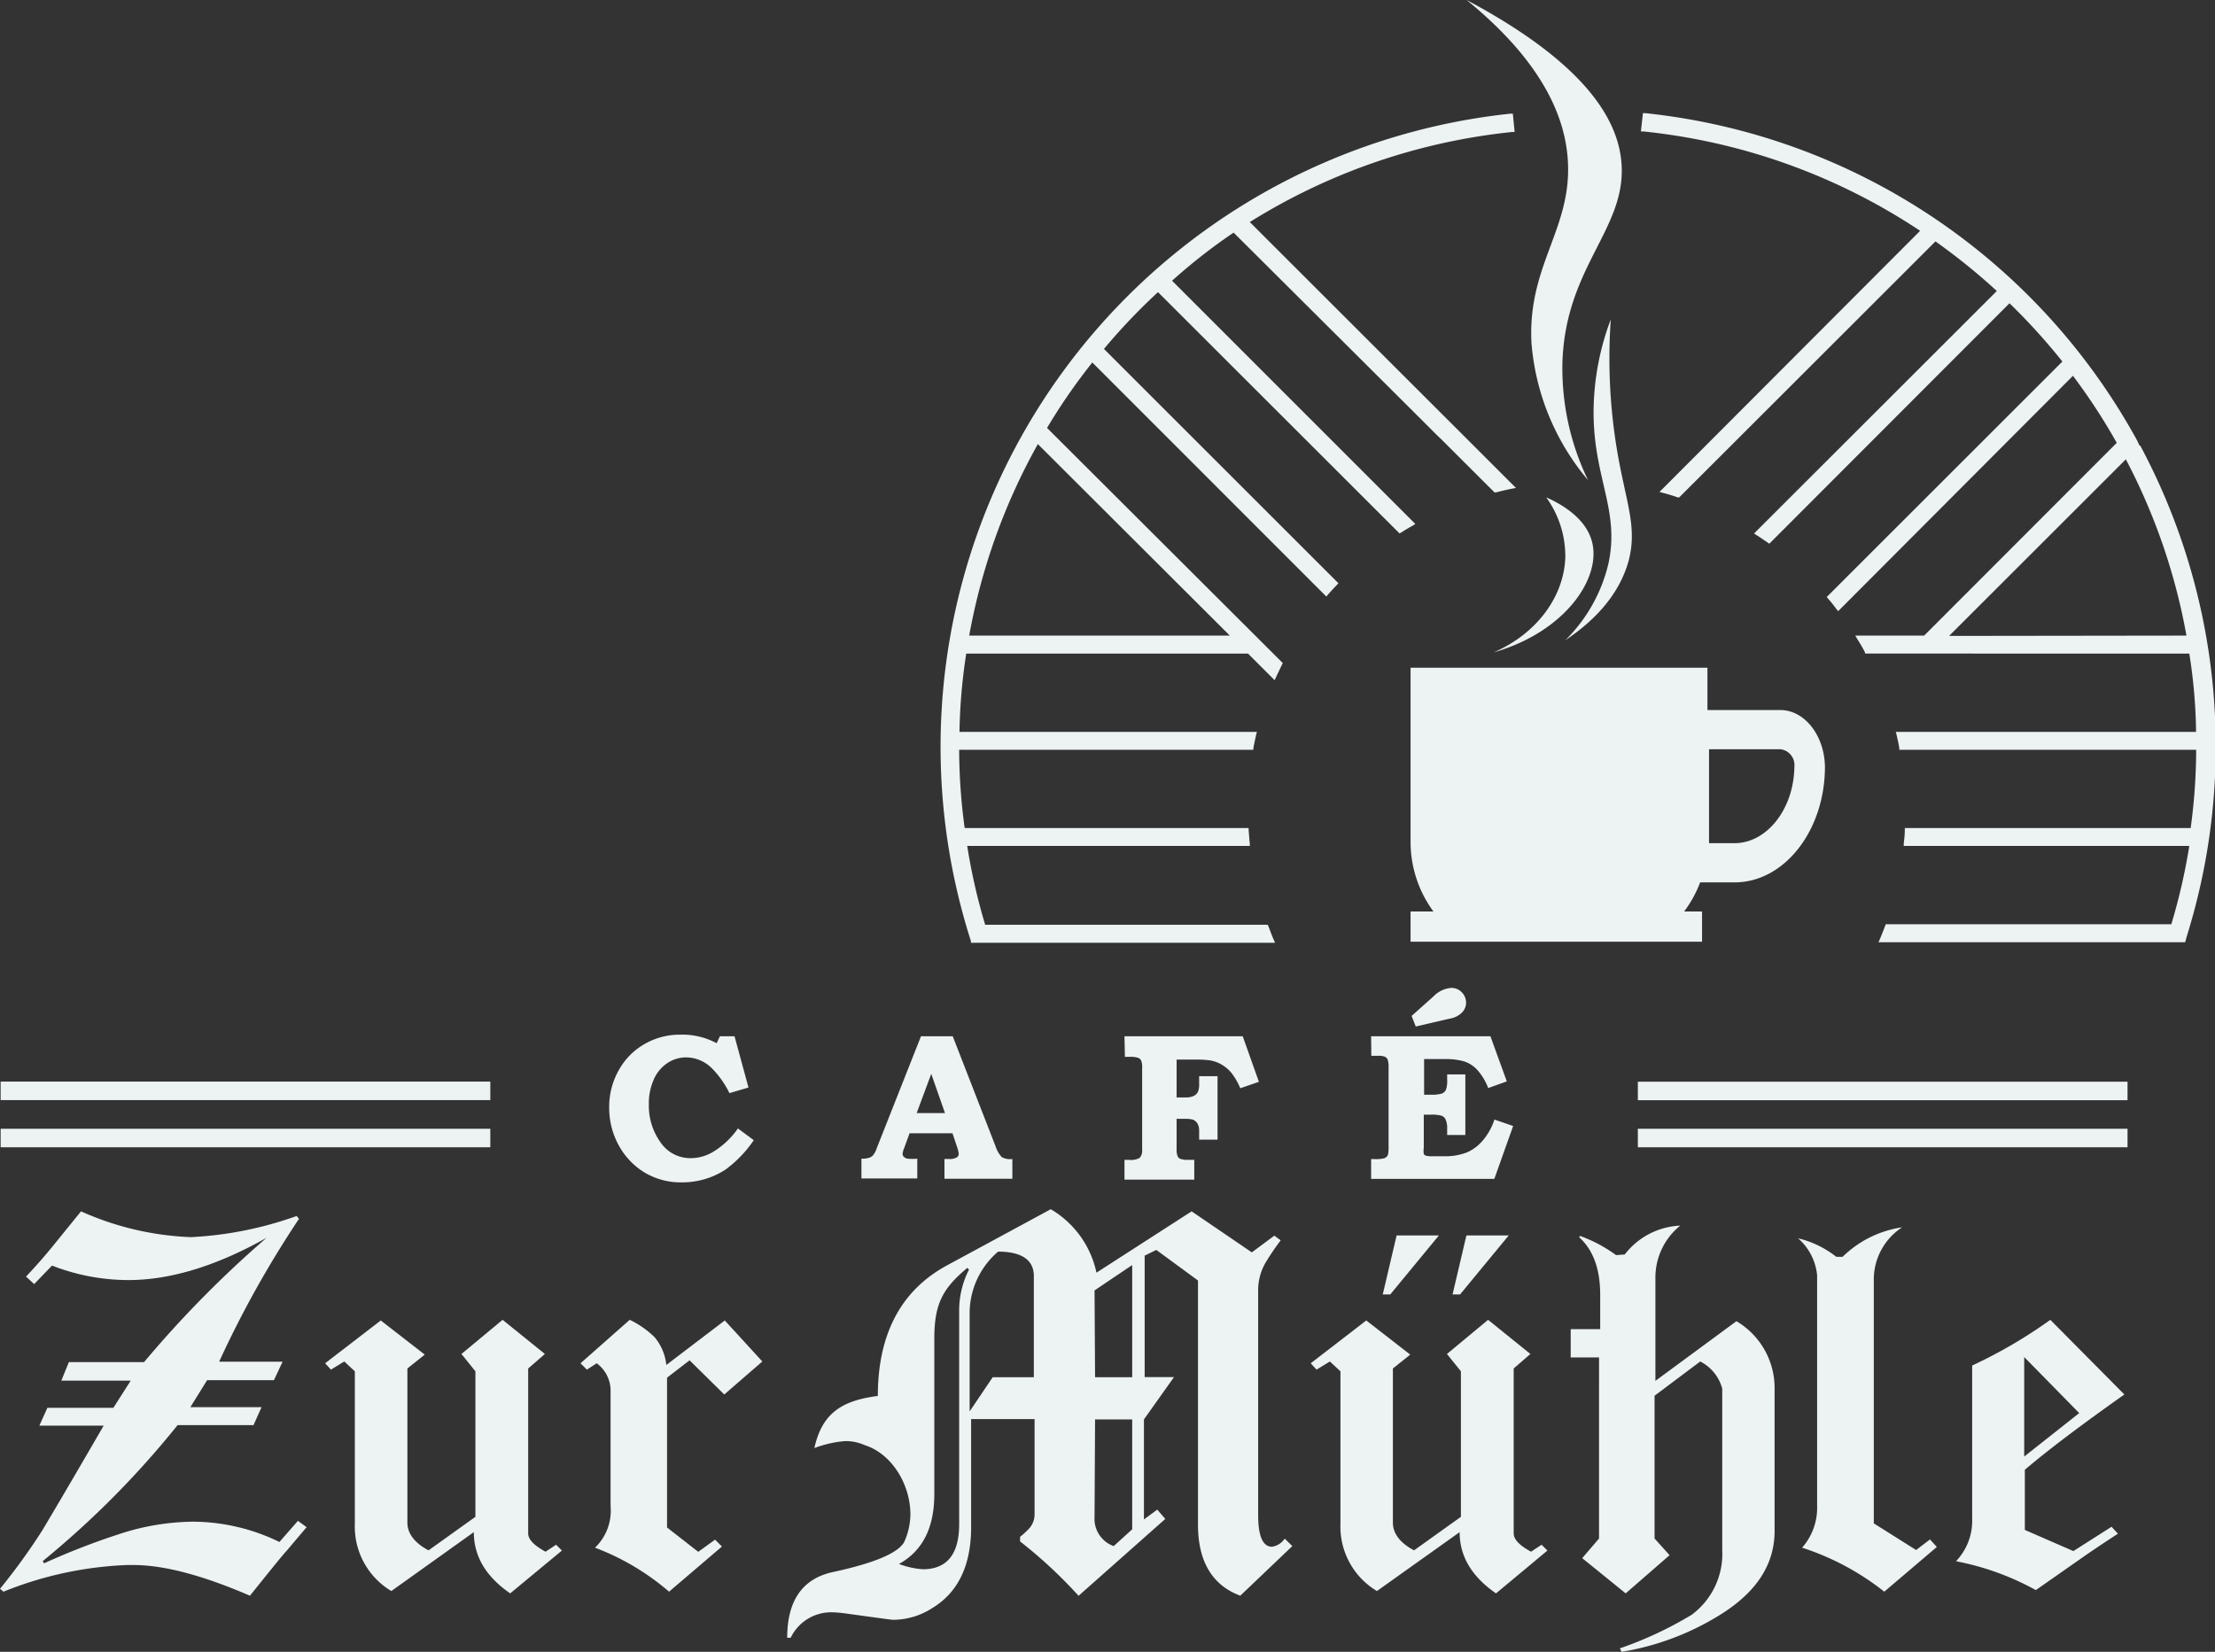
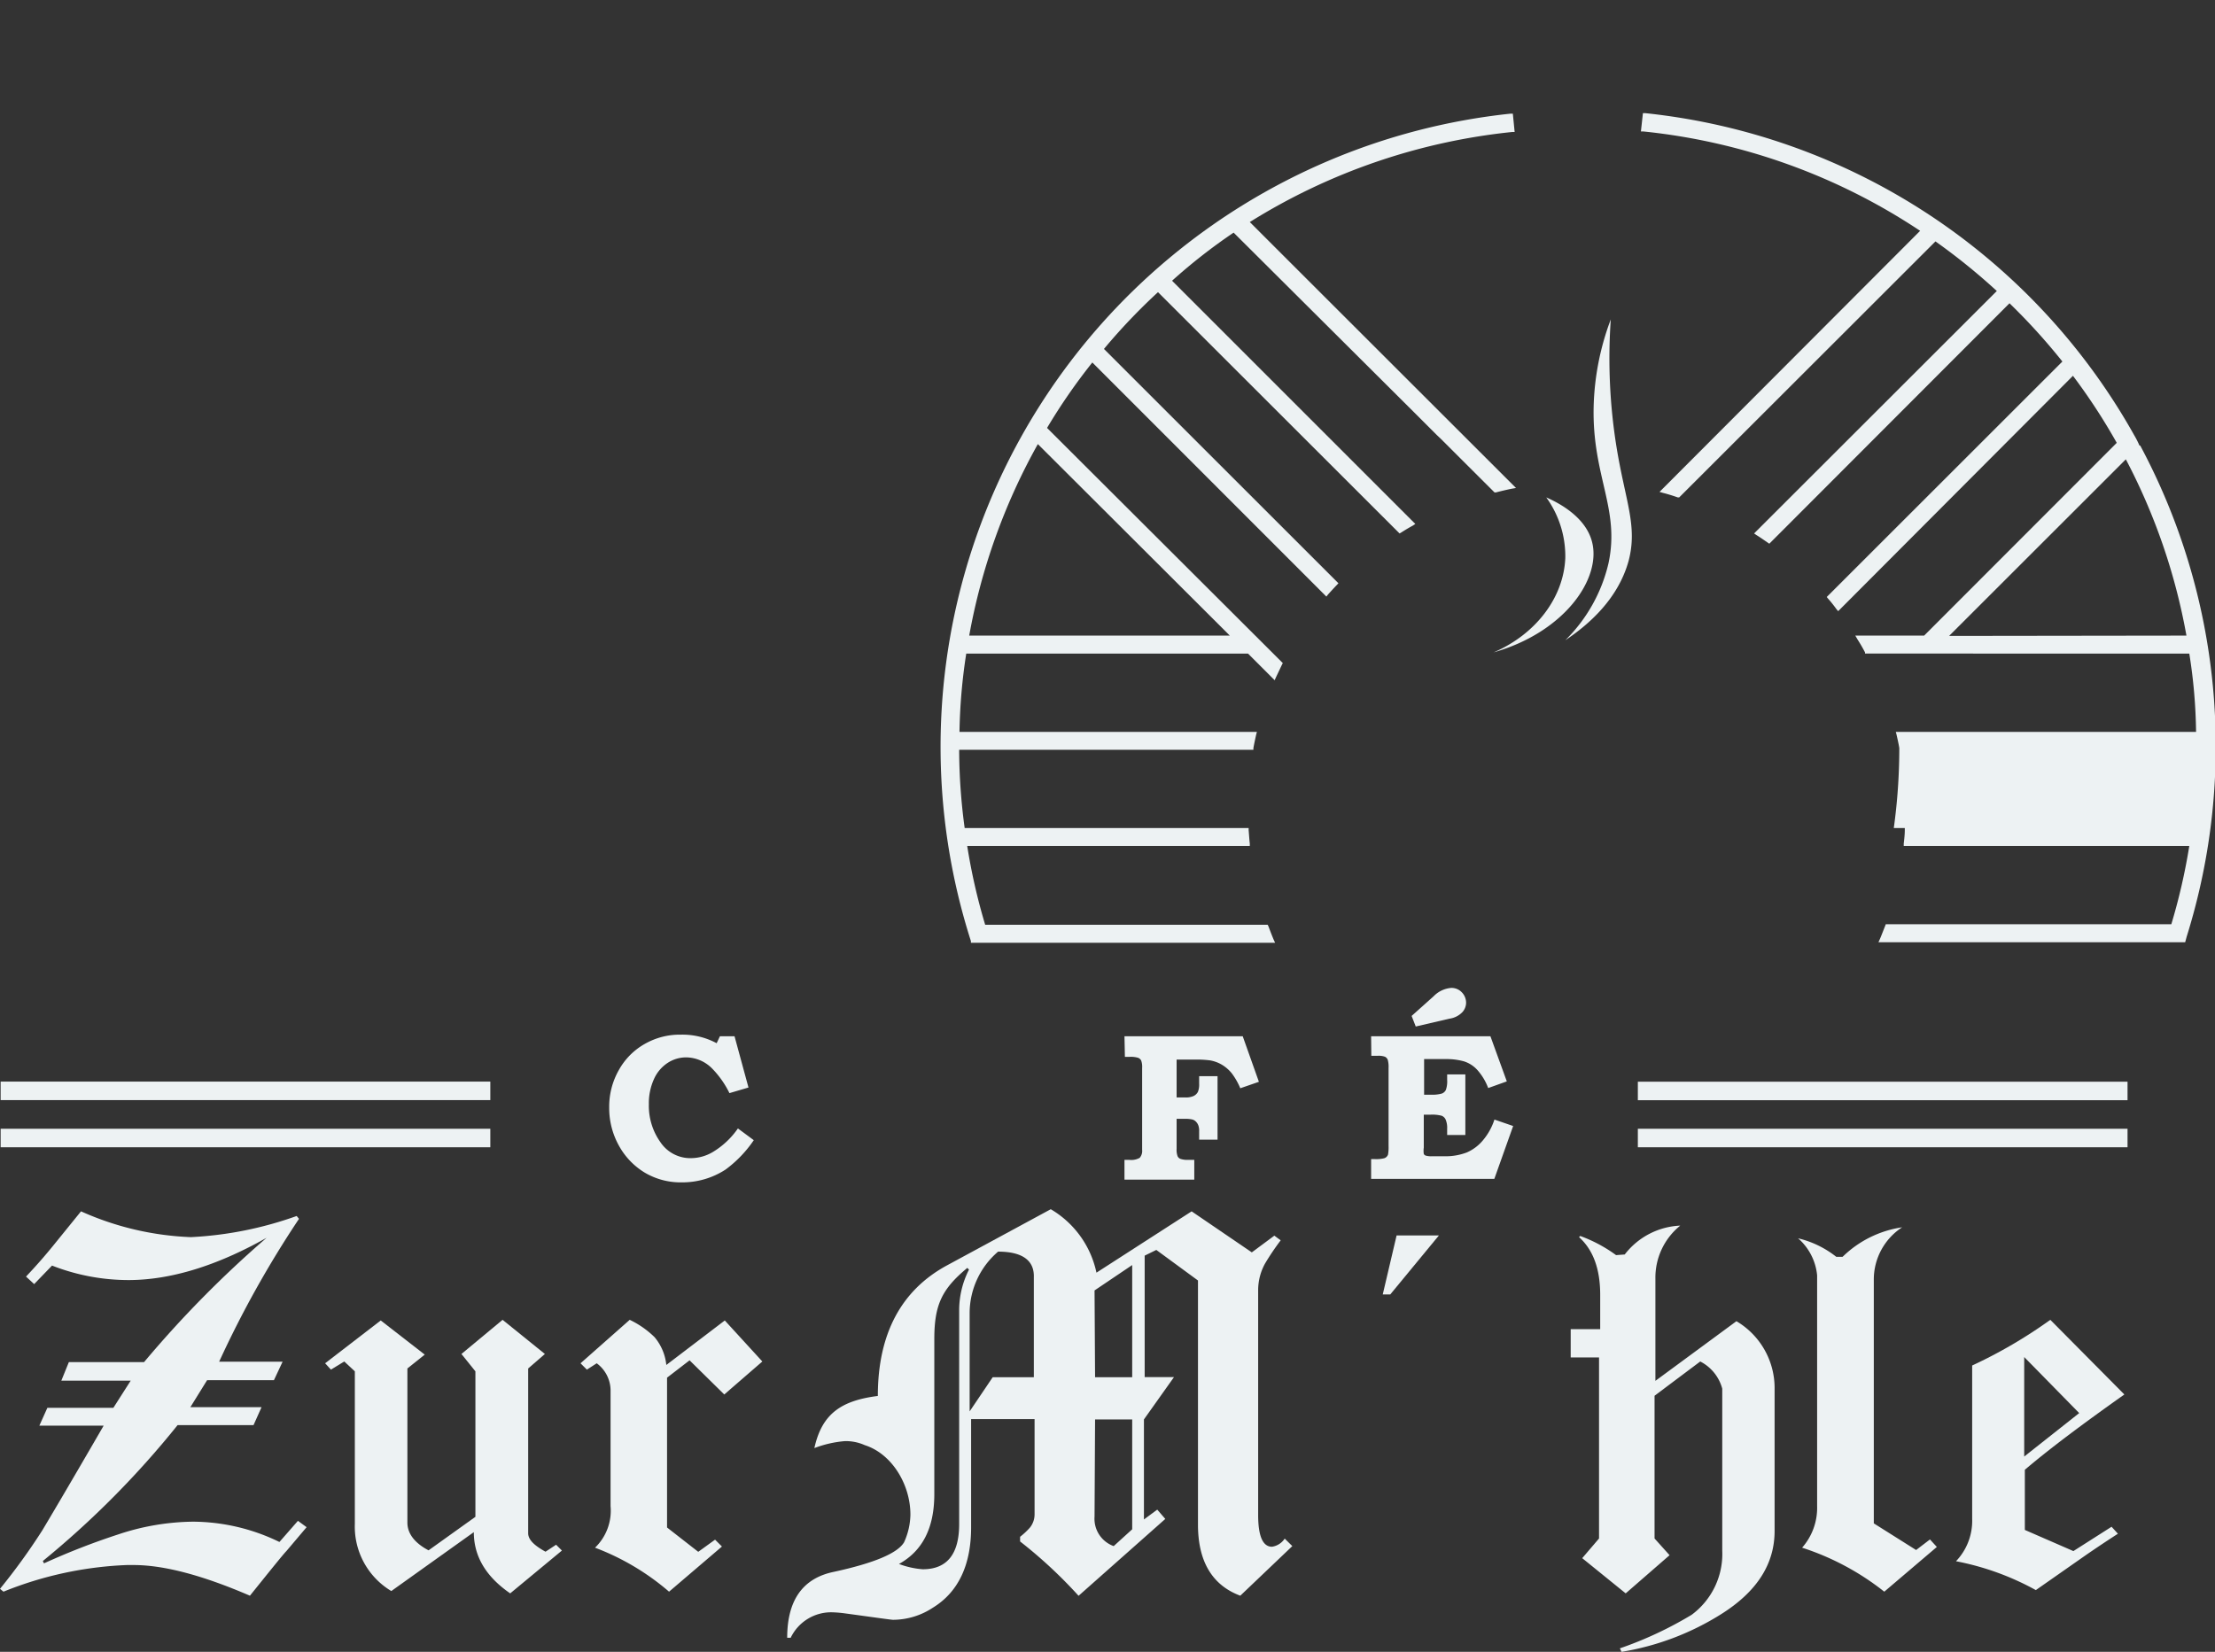
<svg xmlns="http://www.w3.org/2000/svg" id="Ebene_5" data-name="Ebene 5" viewBox="0 0 209.43 156.22">
  <rect x="0" y="0" width="209.43" height="156.22" fill="#333333" stroke="none" />
  <defs>
    <style>
      .cls-1 {
        fill: #edf2f3;
      }
    </style>
  </defs>
  <g id="bildmarke">
-     <path class="cls-1" d="M168.32,67.15h-6.88v-4H133.37V79.6a11.1,11.1,0,0,0,2.16,6.6h-2.16v2.86h27.56V86.2h-1.69a11.13,11.13,0,0,0,1.51-2.75H164c4.72,0,8.55-4.91,8.55-10.94C172.5,69.55,170.63,67.15,168.32,67.15ZM164,79.74h-2.41V70.86h6.78a1.51,1.51,0,0,1,1.29,1.65C169.61,76.5,167.07,79.74,164,79.74Z" />
    <g>
-       <path class="cls-1" d="M138.67,0c7.57,6.17,9.34,11.48,9.57,15.17.4,6.47-3.81,9.87-3.44,17.24a22.94,22.94,0,0,0,5.35,13,24.3,24.3,0,0,1-2.42-11.21c.32-8.91,5.89-12.47,5.6-18.49C153.15,11.83,150.54,6.33,138.67,0Z" />
      <path class="cls-1" d="M148,60.55a15,15,0,0,0,4.08-7.26c1.12-5.17-1.54-8.23-1.4-14.79a25.07,25.07,0,0,1,1.62-8.29,52.68,52.68,0,0,0,.55,12.11c.83,5.09,2,7.42,1.14,10.71C153,56.64,150.23,59.06,148,60.55Z" />
      <path class="cls-1" d="M141.22,61.7c6.75-1.93,10.2-7,9.31-10.45-.61-2.39-3.19-3.71-4.33-4.21A9.51,9.51,0,0,1,148,52.78C147.84,56.55,145.18,60,141.22,61.7Z" />
    </g>
    <g>
      <path class="cls-1" d="M118.17,21A58,58,0,0,1,143,12.48l.21,0-.17-1.73-.23,0A60.22,60.22,0,0,0,91.8,89l0,.16h28.76l-.14-.31c-.17-.4-.33-.83-.49-1.25l-.07-.14H93.15A56.44,56.44,0,0,1,91.45,80h26.72l0-.22c-.05-.42-.07-.85-.11-1.27v-.2H91.21a55.43,55.43,0,0,1-.52-7.4h27.82l0-.17c.08-.43.17-.85.26-1.26l.07-.26H90.72a53.28,53.28,0,0,1,.64-7.41H118l2.52,2.52.12-.27.58-1.22.07-.13L99,40.47a55.34,55.34,0,0,1,4.28-6.19l22.13,22.14.15-.19c.28-.31.56-.62.85-.92l.14-.15L104.38,33a56.33,56.33,0,0,1,5.11-5.37l22.84,22.82.14-.08c.36-.23.72-.45,1.11-.66l.24-.16-23-23A53,53,0,0,1,116.64,22l17.07,17,2.15,2.15.38.36v0l5.07,5.06.13,0c.5-.13,1-.25,1.5-.35l.4-.07L121.87,24.7Zm-1.89,39.11H91.64A58.18,58.18,0,0,1,98.13,42Z" />
-       <path class="cls-1" d="M202.29,42.14a9,9,0,0,0-.51-1,60.17,60.17,0,0,0-46.23-30.44l-.21,0-.19,1.73.21,0a57.85,57.85,0,0,1,26.19,9.4h0L156.91,46.52l.35.1c.47.12.92.26,1.37.42l.14,0L183,22.83a59.43,59.43,0,0,1,5.8,4.69L165.85,50.45l.22.15c.37.23.71.47,1.06.71l.16.11L190,28.68a58.85,58.85,0,0,1,5,5.51L172.72,56.46l.12.15c.28.31.54.64.8,1l.16.19L196,35.54a57,57,0,0,1,4.14,6.34L181.93,60.11h-6.51l.19.33c.26.41.51.83.73,1.26l0,.11H207a50.39,50.39,0,0,1,.64,7.41H179.25l.07.26c.09.41.19.83.26,1.26l0,.17h28.07a55.43,55.43,0,0,1-.52,7.4H180.1l0,.2c0,.42-.05.85-.1,1.27l0,.22h27a56.81,56.81,0,0,1-1.7,7.41h-27l-.05.14c-.17.42-.33.85-.5,1.25l-.14.31h29l.15-.55a60.27,60.27,0,0,0-4.4-46.42Zm-18,18L201,43.44a57.64,57.64,0,0,1,5.73,16.67Z" />
+       <path class="cls-1" d="M202.29,42.14a9,9,0,0,0-.51-1,60.17,60.17,0,0,0-46.23-30.44l-.21,0-.19,1.73.21,0a57.85,57.85,0,0,1,26.19,9.4h0L156.91,46.52l.35.1c.47.12.92.26,1.37.42l.14,0L183,22.83a59.43,59.43,0,0,1,5.8,4.69L165.85,50.45l.22.15c.37.23.71.47,1.06.71l.16.11L190,28.68a58.85,58.85,0,0,1,5,5.51L172.72,56.46l.12.15c.28.31.54.64.8,1l.16.19L196,35.54a57,57,0,0,1,4.14,6.34L181.93,60.11h-6.51l.19.33c.26.41.51.83.73,1.26l0,.11H207a50.39,50.39,0,0,1,.64,7.41H179.25l.07.26c.09.41.19.83.26,1.26l0,.17a55.43,55.43,0,0,1-.52,7.4H180.1l0,.2c0,.42-.05.85-.1,1.27l0,.22h27a56.81,56.81,0,0,1-1.7,7.41h-27l-.05.14c-.17.42-.33.85-.5,1.25l-.14.31h29l.15-.55a60.27,60.27,0,0,0-4.4-46.42Zm-18,18L201,43.44a57.64,57.64,0,0,1,5.73,16.67Z" />
    </g>
  </g>
  <g id="wortmarke">
    <g>
      <g>
        <path class="cls-1" d="M117.27,150.91c-2.68-1-4-3.28-4-6.72l0-23.09-3.94-2.89-1.1.54v11.49H111l-2.84,4v9.46l1.26-.93.76.88-8.2,7.27a44,44,0,0,0-5.53-5.14v-.44a7.15,7.15,0,0,0,.93-.87,2,2,0,0,0,.44-1.26l0-9h-6v10.23c0,3.55-1.2,6.12-3.61,7.6a6.88,6.88,0,0,1-3.77,1.15c-.17,0-1.7-.22-4.49-.6a11.53,11.53,0,0,0-1.26-.11,4.24,4.24,0,0,0-3.93,2.41h-.33q0-5.34,4.43-6.24c3.77-.82,6-1.75,6.62-2.79a6.57,6.57,0,0,0,.6-2.62c0-2.85-1.75-5.75-4.32-6.57a4.43,4.43,0,0,0-1.86-.38,10.49,10.49,0,0,0-2.9.66c.71-3.23,2.52-4.49,6-4.93,0-5.85,2.19-10,6.56-12.36l9.79-5.3a9.14,9.14,0,0,1,4.32,6l9-5.8,5.69,3.88,2.13-1.58.6.44a24.5,24.5,0,0,0-1.47,2.18,5.21,5.21,0,0,0-.66,2.52v21.28c0,2,.44,3,1.31,3a1.75,1.75,0,0,0,1.2-.77l.72.71Zm-25.81-31c-2.41,2-3.12,3.5-3.12,6.73v14.66c0,3.17-1.09,5.36-3.34,6.61a8,8,0,0,0,2.25.5c2.29,0,3.44-1.43,3.44-4.27V123.79a8.49,8.49,0,0,1,.93-3.72Zm2.9-1.53a7.67,7.67,0,0,0-2.68,5.74v9.36l2.18-3.23h3.89l0-9.46C97.8,119.19,96.65,118.37,94.36,118.37Zm12.69,1.26-3.56,2.4.05,8.21h3.51Zm0,14.6h-3.51l-.05,9.19a2.75,2.75,0,0,0,1.81,2.79l1.75-1.59Z" />
-         <path class="cls-1" d="M141.45,150.69c-2.29-1.58-3.44-3.5-3.44-5.79l-7.82,5.57a7.1,7.1,0,0,1-3.45-6.34V129.69l-1-.93-1.26.77-.55-.6,5.25-4.05,4.16,3.23-1.64,1.31V144c0,1,.65,1.91,2,2.62l4.43-3.17V129.69l-1.32-1.64,3.89-3.23,4,3.23-1.58,1.37V145c0,.6.54,1.14,1.64,1.75l1-.66.55.55Z" />
        <path class="cls-1" d="M162.73,152.66a25.38,25.38,0,0,1-9.41,3.56l-.16-.33a35.56,35.56,0,0,0,6.78-3.17,7.15,7.15,0,0,0,2.9-6.07V131.33a4.07,4.07,0,0,0-2.08-2.57L156.44,132V145.5l1.42,1.58-4.15,3.61-4.11-3.33,1.59-1.86V128.38h-2.68V125.7h2.79v-3.23c0-2.46-.66-4.26-2-5.47l.11-.11a13.56,13.56,0,0,1,3.39,1.81l.82-.06a7,7,0,0,1,5.25-2.73,6.31,6.31,0,0,0-2.35,5v9.68l7.66-5.64a7.34,7.34,0,0,1,3.61,6.4v13.35C167.82,147.9,166.12,150.53,162.73,152.66Z" />
        <path class="cls-1" d="M178.16,150.53a24.75,24.75,0,0,0-7.77-4.16,5.69,5.69,0,0,0,1.42-3.93V120.61a5.32,5.32,0,0,0-1.8-3.5,9.28,9.28,0,0,1,3.61,1.75l.6,0a10.14,10.14,0,0,1,5.63-2.79,5.89,5.89,0,0,0-2.68,5v23l4,2.52,1.31-1,.65.71Z" />
        <path class="cls-1" d="M191.45,139v5.69l4.59,2,3.61-2.3.6.66c-.93.6-1.91,1.25-3,2l-4.76,3.33a25.56,25.56,0,0,0-7.55-2.73,5.52,5.52,0,0,0,1.53-4V129.14a45.41,45.41,0,0,0,7.39-4.32l7,7.06C196.92,134.67,193.8,137,191.45,139Zm-.06-10.66v9.41l5.2-4.11Z" />
      </g>
      <g>
        <path class="cls-1" d="M27.07,146.7c-.27.27-1.42,1.7-3.44,4.21-4.43-1.91-8.1-2.9-11-2.9H12A34.63,34.63,0,0,0,.33,150.53L0,150.26a59,59,0,0,0,4-5.53c.39-.65,2.35-3.94,5.8-9.9H3.72l.76-1.69h6.24l1.64-2.57H5.8l.71-1.75h7.11a102.9,102.9,0,0,1,11.59-11.76c-4.75,2.68-9.13,4-13.07,4a19.91,19.91,0,0,1-7.22-1.37l-1.69,1.75-.77-.71c.88-.93,1.75-1.91,2.63-3l2.57-3.17A27.88,27.88,0,0,0,18.05,117a34.66,34.66,0,0,0,10-2l.22.27a97.46,97.46,0,0,0-7.55,13.51h6l-.82,1.75H19.58L18,133.08h6.73l-.76,1.7H16.79A86.35,86.35,0,0,1,4.05,147.63l.11.22a67.16,67.16,0,0,1,7-2.73,23,23,0,0,1,7.05-1.21,18.8,18.8,0,0,1,8.21,1.92l1.75-2,.82.6Z" />
        <path class="cls-1" d="M48.24,150.69c-2.29-1.58-3.44-3.5-3.44-5.79L37,150.47a7.1,7.1,0,0,1-3.45-6.34V129.69l-1-.93-1.26.77-.55-.6L36,124.88l4.16,3.23-1.64,1.31V144c0,1,.65,1.91,2,2.62l4.43-3.17V129.69l-1.32-1.64,3.89-3.23,4,3.23-1.58,1.37V145c0,.6.54,1.14,1.64,1.75l1-.66.55.55Z" />
        <path class="cls-1" d="M68.48,131.88l-3.28-3.23-2.13,1.64v14.17l2.95,2.3,1.59-1.15.65.65-5,4.27a23.32,23.32,0,0,0-7-4.16,4.85,4.85,0,0,0,1.47-3.93v-11a3.22,3.22,0,0,0-1.31-2.51l-.93.6-.6-.6,4.65-4.11a8.69,8.69,0,0,1,2.35,1.64A4.83,4.83,0,0,1,63,129.09l5.53-4.21,3.55,3.88Z" />
      </g>
      <g>
        <path class="cls-1" d="M131.45,122.42h-.71l1.31-5.58h4Z" />
-         <path class="cls-1" d="M138.05,122.42h-.71l1.31-5.58h4Z" />
      </g>
    </g>
    <g>
      <g>
        <path class="cls-1" d="M68.07,98h1.38l1.32,4.85-1.8.53A8.93,8.93,0,0,0,67.28,101a3.5,3.5,0,0,0-2.39-1,3.18,3.18,0,0,0-1.76.52,3.55,3.55,0,0,0-1.3,1.54,5.52,5.52,0,0,0-.48,2.38,5.93,5.93,0,0,0,1.1,3.59,3.4,3.4,0,0,0,2.88,1.5,4.1,4.1,0,0,0,2.18-.65,7.72,7.72,0,0,0,2.26-2.16l1.5,1.11a11.35,11.35,0,0,1-2.67,2.78,7.49,7.49,0,0,1-4.16,1.21,6.65,6.65,0,0,1-3.46-.91,6.81,6.81,0,0,1-2.46-2.56,7.3,7.3,0,0,1-.92-3.6,7,7,0,0,1,.9-3.53,6.39,6.39,0,0,1,2.44-2.48,6.68,6.68,0,0,1,3.44-.89,6.84,6.84,0,0,1,3.38.81Z" />
-         <path class="cls-1" d="M87.08,98h3l4.06,10.43a2.64,2.64,0,0,0,.58,1,1.6,1.6,0,0,0,1,.18v1.87H89.3v-1.87h.39a1.4,1.4,0,0,0,.75-.14.4.4,0,0,0,.21-.34,3,3,0,0,0-.18-.72l-.41-1.23H86l-.5,1.37a2.09,2.09,0,0,0-.16.57.45.45,0,0,0,.11.28.75.75,0,0,0,.37.18,5.28,5.28,0,0,0,.91,0v1.87H81.45v-1.87a2.16,2.16,0,0,0,.73-.09.82.82,0,0,0,.39-.26,2.22,2.22,0,0,0,.33-.65Zm-.41,7.27h2.68l-1.3-3.71Z" />
        <path class="cls-1" d="M106.32,98H117.5l1.53,4.31-1.76.61a6.46,6.46,0,0,0-.81-1.42,3.54,3.54,0,0,0-.92-.8,3.31,3.31,0,0,0-1.15-.42,9.87,9.87,0,0,0-1.47-.07h-1.67v3.58h.85a1.75,1.75,0,0,0,.76-.14.92.92,0,0,0,.4-.38,1.83,1.83,0,0,0,.12-.78v-.71h1.74v6h-1.74V107a1.49,1.49,0,0,0-.07-.55,1,1,0,0,0-.24-.38.73.73,0,0,0-.35-.2,3,3,0,0,0-.72-.06h-.75v2.84a1.76,1.76,0,0,0,.09.69.48.48,0,0,0,.28.26,2,2,0,0,0,.74.09h.56v1.87h-6.6v-1.87h.44a1.62,1.62,0,0,0,1-.19,1,1,0,0,0,.23-.76V101a1.75,1.75,0,0,0-.09-.7.53.53,0,0,0-.29-.26,2.39,2.39,0,0,0-.81-.09h-.44Z" />
        <path class="cls-1" d="M129.64,98h11.28l1.55,4.27-1.76.63a5.42,5.42,0,0,0-1-1.68,2.88,2.88,0,0,0-1.31-.85,6.15,6.15,0,0,0-1.69-.21h-2.06v3.37h.68a3.26,3.26,0,0,0,1-.11.69.69,0,0,0,.38-.35,2.41,2.41,0,0,0,.12-.94v-.52h1.72v5.73h-1.72v-.59a2,2,0,0,0-.14-.86.69.69,0,0,0-.38-.37,3.48,3.48,0,0,0-1.08-.1h-.61v3.11a2.12,2.12,0,0,0,0,.6.31.31,0,0,0,.19.16,1.84,1.84,0,0,0,.6.06h1.14a5.63,5.63,0,0,0,2.14-.36,4.14,4.14,0,0,0,1.55-1.18,5.81,5.81,0,0,0,1.06-1.93l1.77.61-1.78,5H129.64v-1.87H130a3,3,0,0,0,.91-.09.58.58,0,0,0,.33-.34,4,4,0,0,0,.05-.83v-7.36a2.45,2.45,0,0,0-.08-.78.55.55,0,0,0-.26-.28,1.76,1.76,0,0,0-.69-.09h-.6Zm4.22-.92-.39-1,2.08-1.86a2.61,2.61,0,0,1,1.66-.79,1.34,1.34,0,0,1,1,.41,1.41,1.41,0,0,1,.41,1,1.34,1.34,0,0,1-.35.88,2.1,2.1,0,0,1-1.23.62Z" />
      </g>
      <g>
        <rect class="cls-1" x="0.06" y="102.29" width="46.3" height="1.75" />
        <rect class="cls-1" x="0.06" y="106.75" width="46.3" height="1.75" />
      </g>
      <g>
        <rect class="cls-1" x="154.86" y="102.3" width="46.3" height="1.75" />
        <rect class="cls-1" x="154.86" y="106.75" width="46.3" height="1.75" />
      </g>
    </g>
  </g>
</svg>